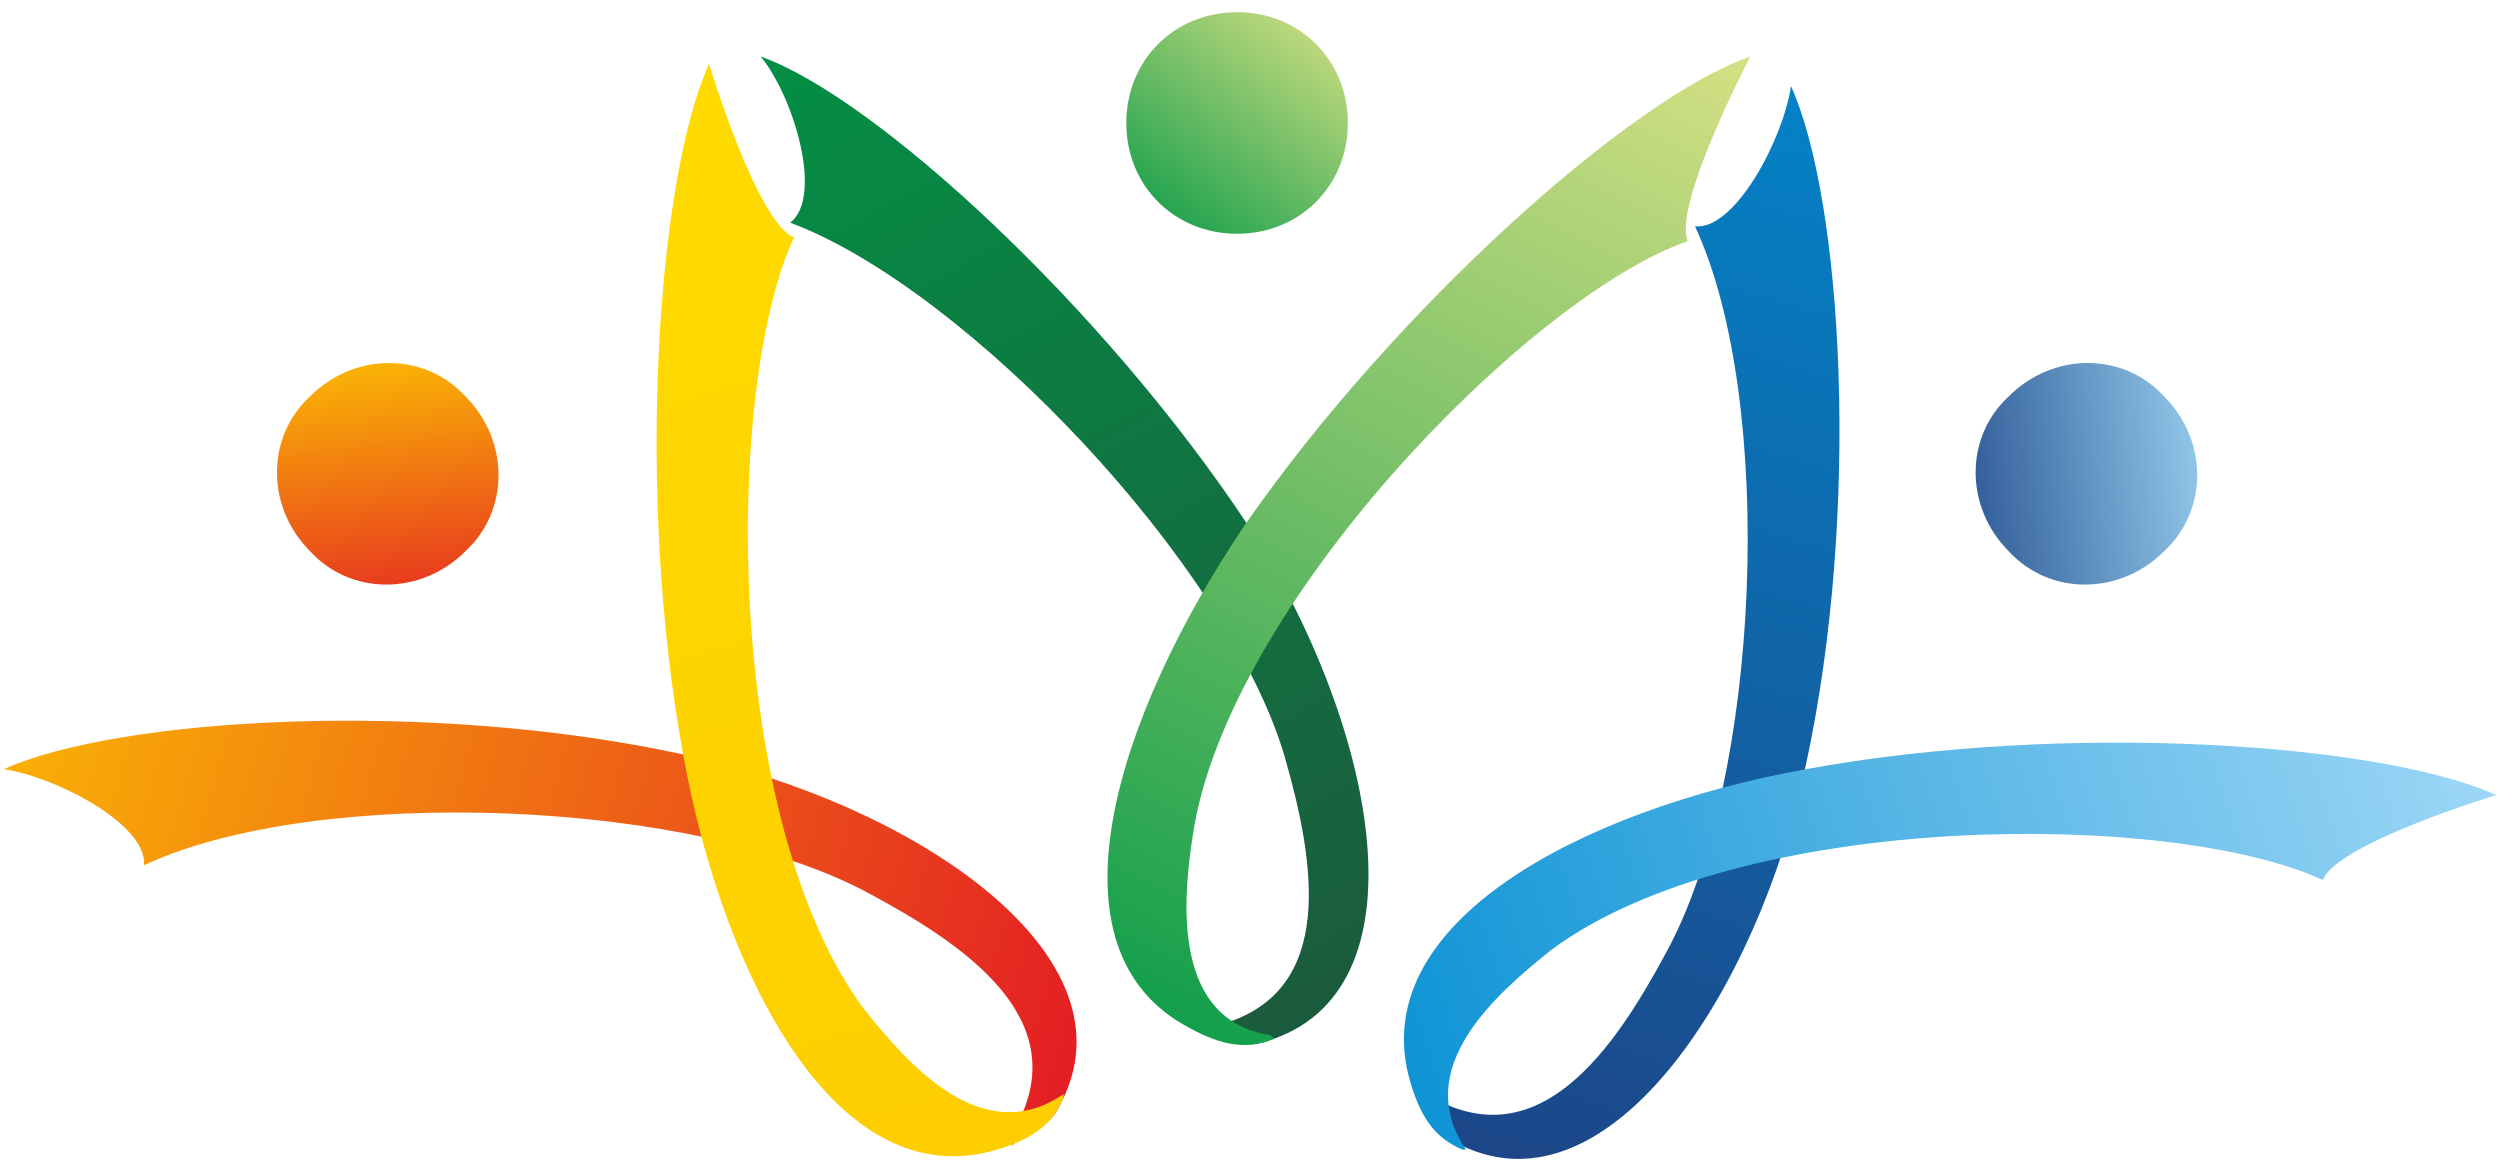
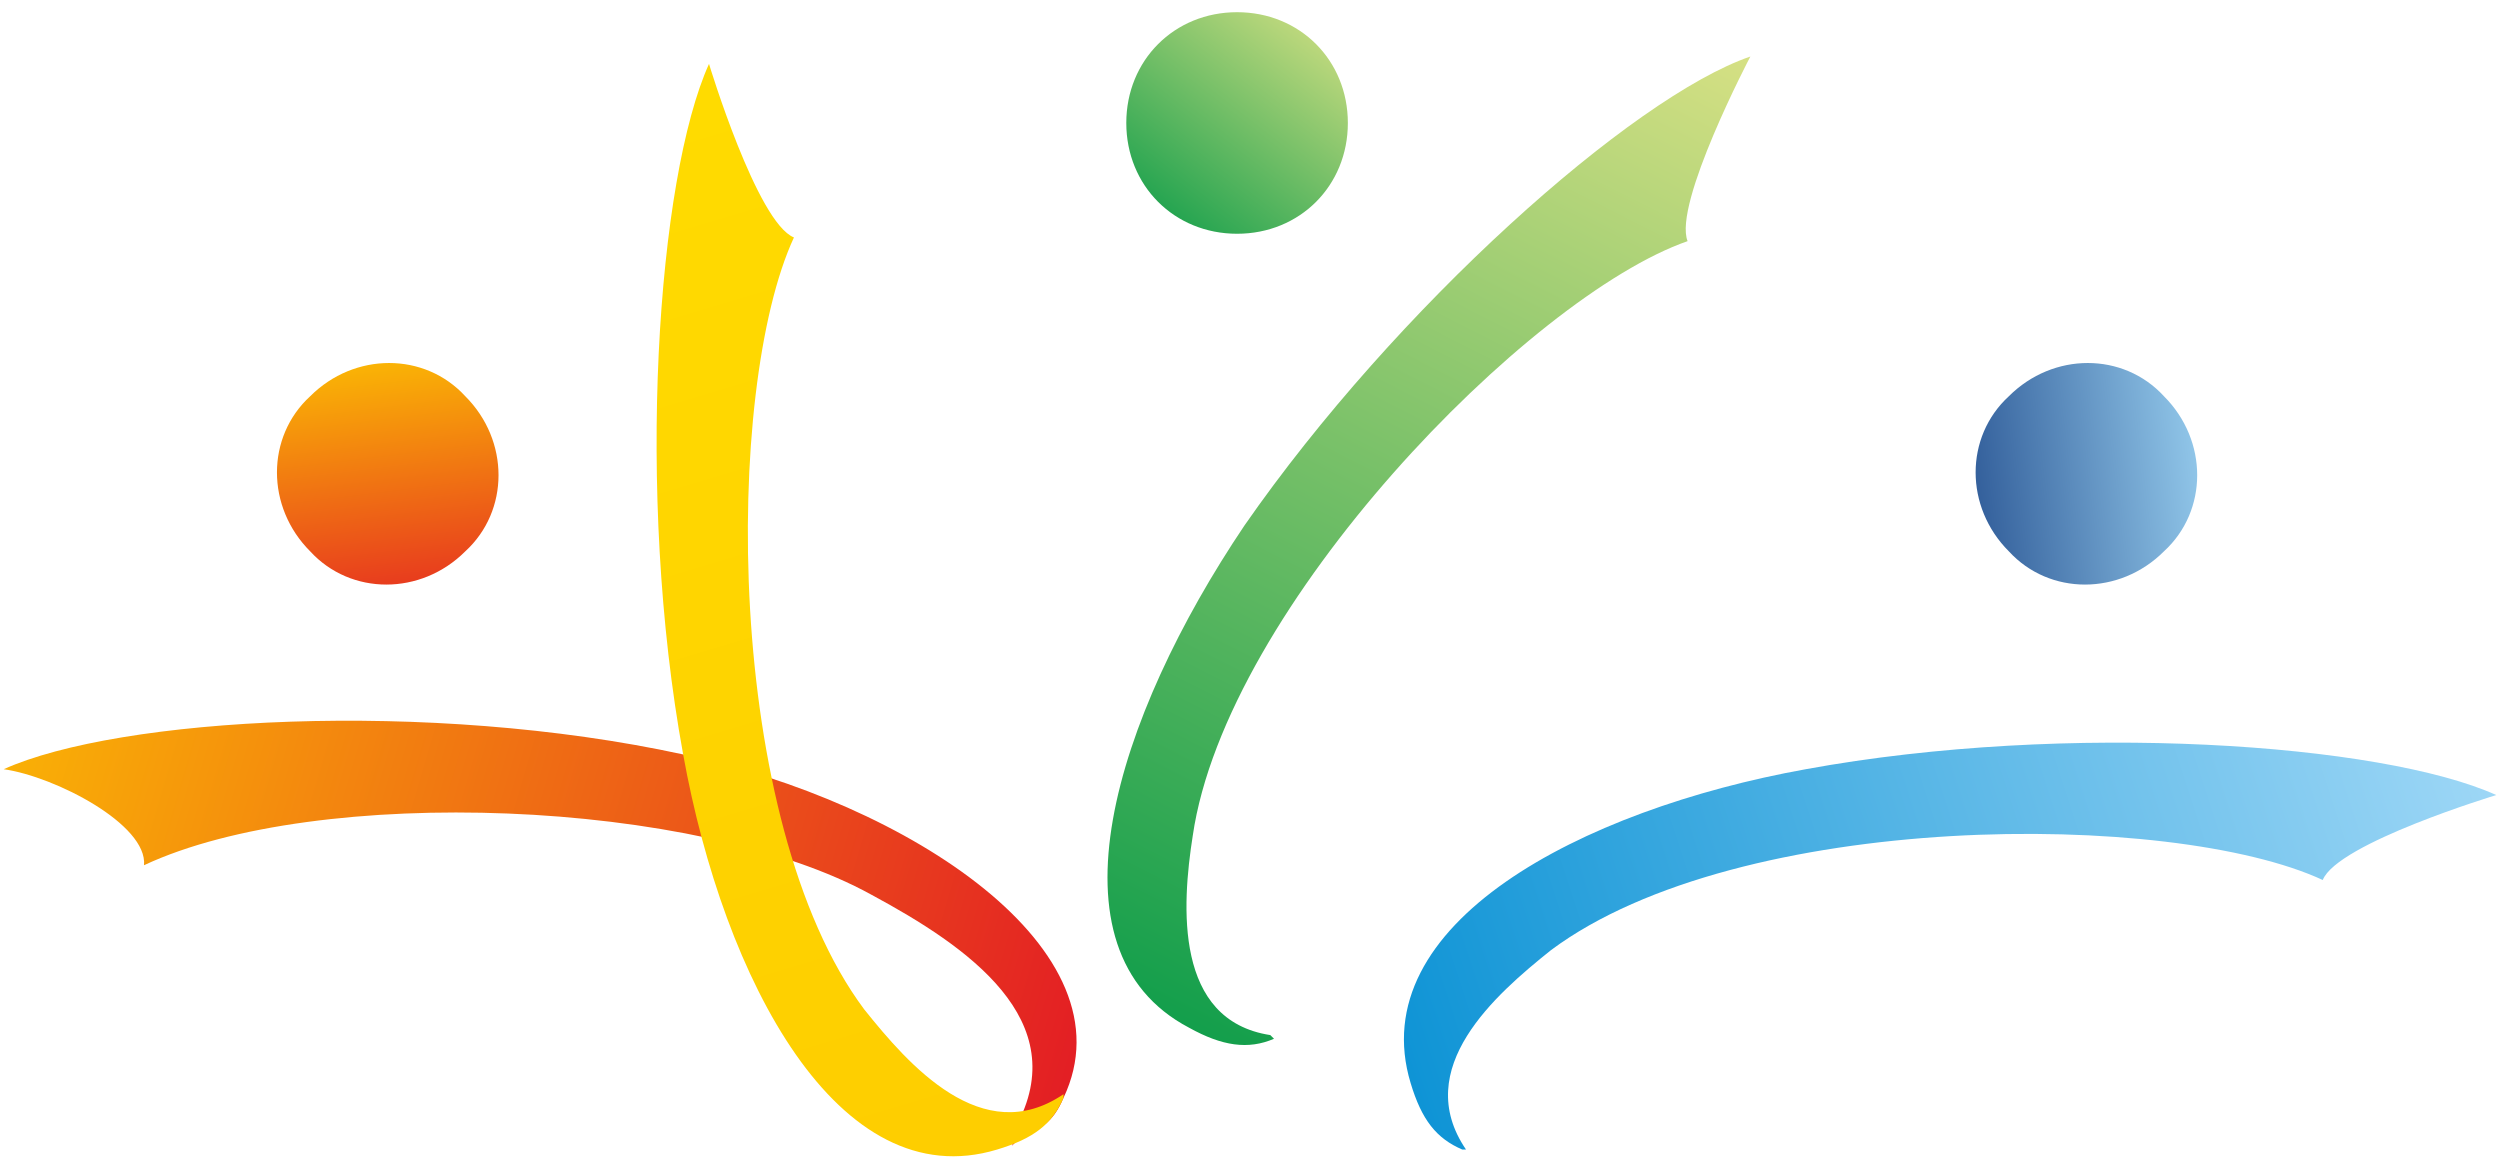
<svg xmlns="http://www.w3.org/2000/svg" xmlns:xlink="http://www.w3.org/1999/xlink" xml:space="preserve" viewBox="0 0 677 315" width="162" height="76" version="1.1" style="clip-rule:evenodd;fill-rule:evenodd;image-rendering:optimizeQuality;shape-rendering:geometricPrecision;text-rendering:geometricPrecision">
  <defs>
    <style type="text/css"> .str0 {stroke:transparent;stroke-width:3.655;stroke-linecap:round;stroke-linejoin:round} .fil0 {fill:none} .fil1 {fill:url(#id8)} .fil2 {fill:url(#id2)} .fil3 {fill:url(#id6)} .fil4 {fill:url(#id3)} .fil5 {fill:url(#id1)} .fil6 {fill:url(#id5)} .fil7 {fill:url(#id4)} .fil8 {fill:url(#id0)} .fil9 {fill:url(#id7)} </style>
    <linearGradient id="id0" gradientUnits="userSpaceOnUse" x1="133.04" y1="-128.85" x2="275.43" y2="346.53">
      <stop offset="0" stop-color="#FFED00" />
      <stop offset="0.24" stop-color="#FFDD00" />
      <stop offset="1" stop-color="#FECC00" />
    </linearGradient>
    <linearGradient id="id1" gradientUnits="userSpaceOnUse" x1="677.47" y1="188.54" x2="350.63" y2="295.1">
      <stop offset="0" stop-color="#A2D9F7" />
      <stop offset="1" stop-color="#008DD2" />
    </linearGradient>
    <linearGradient id="id2" gradientUnits="userSpaceOnUse" x1="457.89" y1="-3.2" x2="303.35" y2="300.85">
      <stop offset="0" stop-color="#DBE285" />
      <stop offset="1" stop-color="#009846" />
    </linearGradient>
    <linearGradient id="id3" gradientUnits="userSpaceOnUse" x1="416.01" y1="316.55" x2="517" y2="-27.53">
      <stop offset="0" stop-color="#1C4688" />
      <stop offset="1" stop-color="#008DD2" />
    </linearGradient>
    <linearGradient id="id4" gradientUnits="userSpaceOnUse" x1="295.23" y1="275.46" x2="-48.85" y2="174.46">
      <stop offset="0" stop-color="#E31E24" />
      <stop offset="1" stop-color="#FECC00" />
    </linearGradient>
    <linearGradient id="id5" gradientUnits="userSpaceOnUse" x1="606.33" y1="119.87" x2="519.53" y2="130.63">
      <stop offset="0" stop-color="#A2D9F7" />
      <stop offset="1" stop-color="#1C4688" />
    </linearGradient>
    <linearGradient id="id6" gradientUnits="userSpaceOnUse" xlink:href="#id2" x1="359.9" y1="-2.99" x2="305.6" y2="66.66" />
    <linearGradient id="id7" gradientUnits="userSpaceOnUse" x1="98.55" y1="85.14" x2="109.31" y2="171.94">
      <stop offset="0" stop-color="#FECC00" />
      <stop offset="1" stop-color="#E31E24" />
    </linearGradient>
    <linearGradient id="id8" gradientUnits="userSpaceOnUse" x1="362.77" y1="268.49" x2="193.61" y2="-41.23">
      <stop offset="0" stop-color="#1B5B3D" />
      <stop offset="1" stop-color="#009846" />
    </linearGradient>
    <linearGradient id="id9" gradientUnits="userSpaceOnUse" x1="373.54" y1="311.36" x2="373.54" y2="428.97">
      <stop offset="0" stop-color="#00A0E3" />
      <stop offset="1" stop-color="#1C4688" />
    </linearGradient>
  </defs>
-   <path class="fil0 str0" d="M327 279c8 2 10 4 18 1 42-15 27-86-7-139-39-59-101-116-132-127 9 11 17 38 8 45 48 18 119 93 134 145 8 28 14 63-17 72-3 1 0 2-4 3z" />
-   <path id="1" class="fil1" d="M327 279c8 2 10 4 18 1 42-15 27-86-7-139-39-59-101-116-132-127 9 11 17 38 8 45 48 18 119 93 134 145 8 28 14 63-17 72-3 1 0 2-4 3z" />
  <path class="fil0 str0" d="M345 280c-7 3-14 2-23-3-40-21-20-84 15-136 41-59 105-116 137-127 0 0-21 40-17 50-43 15-125 99-134 161-3 19-5 50 21 54z" />
  <path id="1" class="fil2" d="M345 280c-7 3-14 2-23-3-40-21-20-84 15-136 41-59 105-116 137-127 0 0-21 40-17 50-43 15-125 99-134 161-3 19-5 50 21 54z" />
  <path class="fil0 str0" d="M335 2c17 0 30 13 30 30 0 17-13 30-30 30-17 0-30-13-30-30 0-17 13-30 30-30z" />
  <path id="1" class="fil3" d="M335 2c17 0 30 13 30 30 0 17-13 30-30 30-17 0-30-13-30-30 0-17 13-30 30-30z" />
-   <path class="fil0 str0" d="M384 296c4 7 5 10 12 13 40 19 80-42 93-103 15-69 10-153-4-184-2 14-15 39-26 38 22 47 18 150-8 197-14 26-34 55-63 39-3-1-2 1-5-1z" />
-   <path id="1" class="fil4" d="M384 296c4 7 5 10 12 13 40 19 80-42 93-103 15-69 10-153-4-184-2 14-15 39-26 38 22 47 18 150-8 197-14 26-34 55-63 39-3-1-2 1-5-1z" />
+   <path class="fil0 str0" d="M384 296z" />
  <path class="fil0 str0" d="M396 310c-7-3-11-8-14-18-13-43 46-74 107-85 71-13 156-7 187 7 0 0-43 13-47 23-41-19-158-19-209 19-15 12-38 32-23 54z" />
  <path id="1" class="fil5" d="M396 310c-7-3-11-8-14-18-13-43 46-74 107-85 71-13 156-7 187 7 0 0-43 13-47 23-41-19-158-19-209 19-15 12-38 32-23 54z" />
  <path class="fil0 str0" d="M586 106c12 12 12 31 0 42-12 12-31 12-42 0-12-12-12-31 0-42 12-12 31-12 42 0z" />
  <path id="1" class="fil6" d="M586 106c12 12 12 31 0 42-12 12-31 12-42 0-12-12-12-31 0-42 12-12 31-12 42 0z" />
  <path class="fil0 str0" d="M275 308c7-4 10-5 13-12 19-40-42-80-103-93-69-15-153-10-184 4 14 2 39 15 38 26 47-22 150-18 197 8 26 14 55 34 39 63-1 3 1 1-1 5z" />
  <path id="1" class="fil7" d="M275 308c7-4 10-5 13-12 19-40-42-80-103-93-69-15-153-10-184 4 14 2 39 15 38 26 47-22 150-18 197 8 26 14 55 34 39 63-1 3 1 1-1 5z" />
  <path class="fil0 str0" d="M288 296c-3 7-8 11-18 14-43 13-74-46-85-107-13-71-7-156 7-187 0 0 13 43 23 47-19 41-19 158 19 209 12 15 32 38 54 23z" />
  <path id="1" class="fil8" d="M288 296c-3 7-8 11-18 14-43 13-74-46-85-107-13-71-7-156 7-187 0 0 13 43 23 47-19 41-19 158 19 209 12 15 32 38 54 23z" />
  <path class="fil0 str0" d="M84 106c12-12 31-12 42 0 12 12 12 31 0 42-12 12-31 12-42 0-12-12-12-31 0-42z" />
  <path id="1" class="fil9" d="M84 106c12-12 31-12 42 0 12 12 12 31 0 42-12 12-31 12-42 0-12-12-12-31 0-42z" />
</svg>